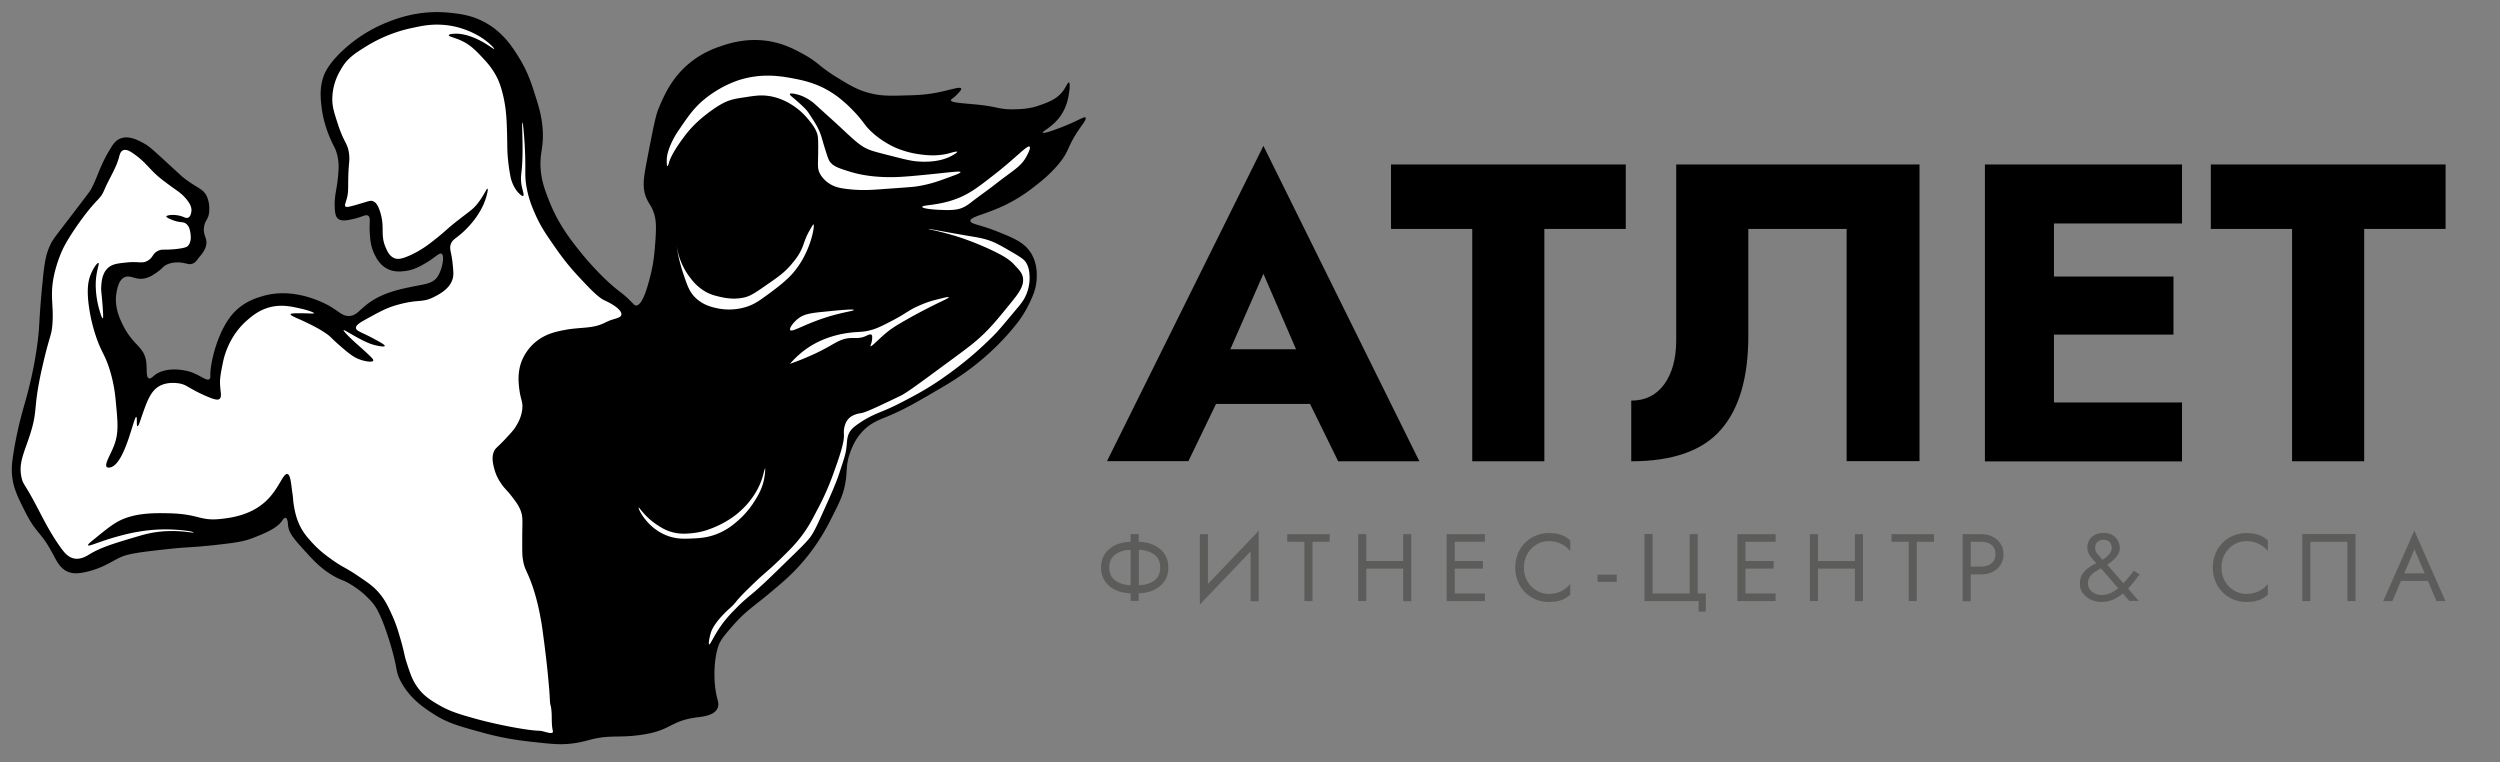
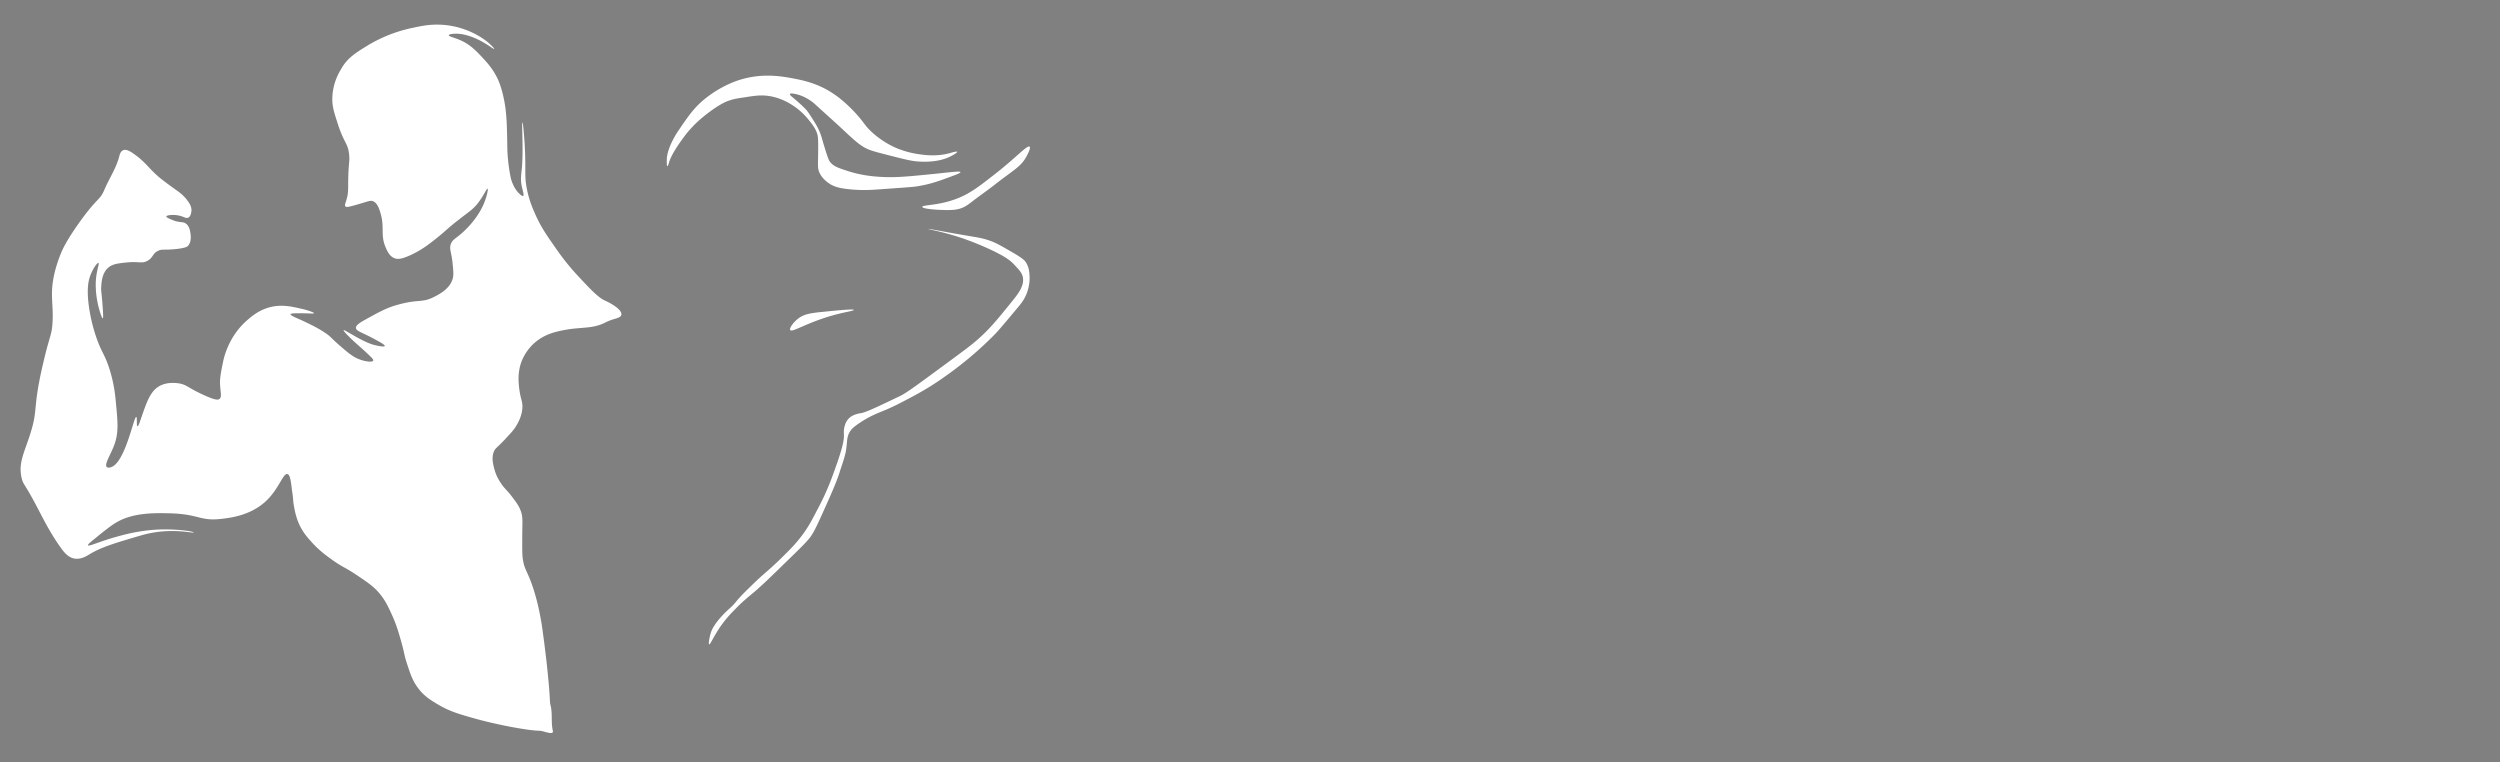
<svg xmlns="http://www.w3.org/2000/svg" version="1.1" id="Слой_1" x="0" y="0" viewBox="0 0 164 50" xml:space="preserve">
  <rect x="0" y="0" width="164" height="50" fill="#808080" stroke="none" />
  <style>.st0{fill:#fff}</style>
-   <path d="M12.62 17.3c-.26.09-.39-.05-.81-.08-.12-.01-.48-.03-.83.12-.32.14-.32.29-.75.57-.19.13-.39.26-.65.33-.65.19-1-.24-1.41-.05-.38.17-.48.73-.53 1.02-.16.94.23 1.73.45 2.17.67 1.31 1.36 1.35 1.5 2.34.07.49-.03 1.03.18 1.1.12.04.24-.1.39-.22.85-.64 2.22-.24 2.28-.22.68.21 1.12.65 1.3.49.07-.06.06-.18.06-.22-.04-.65.42-2.93 1.54-4.14.65-.7 1.44-.95 1.81-1.06 1.02-.32 1.88-.2 2.28-.14 1.2.19 2.17.75 2.23.79.62.37.81.64 1.24.63.49-.02.65-.38 1.26-.83.9-.66 1.91-.89 2.72-1.06.86-.19 1.47-.19 1.81-.67.17-.25.26-.56.28-.63.03-.1.2-.77 0-.89-.15-.09-.36.19-.95.55-.38.23-.87.53-1.52.59-.25.03-.65.06-1.06-.14-.54-.26-.77-.76-.89-1-.27-.57-.28-1.17-.3-1.52-.02-.59.07-.87-.1-.98-.16-.1-.33.06-.91.2-.43.1-.82.19-1.06 0-.15-.12-.2-.32-.22-.73-.03-.8.12-1.11.2-1.89.06-.58.11-1.1-.08-1.71-.1-.34-.18-.4-.37-.83-.15-.33-.49-1.15-.61-2.13-.07-.59-.15-1.3.14-2.09.07-.19.29-.73 1.14-1.56a9.4 9.4 0 0 1 2.93-1.91c.66-.27 2.17-.86 4.12-.67.68.07 1.52.15 2.44.67 1.21.68 1.82 1.7 2.25 2.4.52.87.76 1.63.98 2.32.23.73.42 1.33.49 2.15.12 1.38-.25 1.69-.1 2.95.09.73.29 1.23.53 1.85.57 1.45 1.31 2.42 1.95 3.23 0 0 1.17 1.5 2.42 2.52.23.19.45.33.81.67.37.35.41.45.53.45.46 0 .82-1.49.97-2.09.2-.84.24-1.44.3-2.23.07-1.01.01-1.4-.1-1.73-.16-.49-.32-.6-.49-.98-.29-.67-.2-1.29.02-2.44.38-1.97.57-2.95.75-3.39.35-.85.88-2.14 2.19-3.15.79-.61 1.53-.87 1.91-1 .53-.18 1.73-.58 3.23-.32.95.17 1.62.53 2.17.83 1 .54 1.02.8 2.23 1.54.83.51 1.37.84 2.19 1.04.73.18 1.3.17 2.3.14.76-.02 1.39-.04 2.23-.22.72-.15 1.35-.37 1.42-.24.04.08-.13.26-.28.41-.25.26-.4.3-.39.37.02.16.79.19 1.5.26 1.58.14 1.61.35 2.62.33.46-.01 1.05-.02 1.75-.28.53-.19 1.12-.4 1.52-.97.18-.26.28-.53.35-.51.09.03.05.48 0 .75-.05.3-.15.9-.59 1.5-.52.7-1.17.95-1.12 1.04.03.06.36-.04.7-.16.67-.23 1.3-.52 1.33-.53.5-.24.71-.36.77-.3.08.09-.17.42-.28.57-1.01 1.42-.69 1.54-1.52 2.52-.58.69-1.17 1.14-1.63 1.5-.17.13-.5.38-.87.61-1.8 1.14-3.27 1.23-3.25 1.58.01.22.62.23 1.85.73 1.04.42 1.69.7 2.11 1.36.4.63.4 1.31.39 1.6-.01.73-.26 1.25-.53 1.81-.41.83-.86 1.36-1.34 1.91-.29.33-.97 1.08-2.05 1.95-1.01.81-1.85 1.3-2.48 1.67-1.52.89-2.3 1.35-3.47 1.83-.52.21-1.04.41-1.54.93-.52.54-.74 1.15-.85 1.46-.29.85-.14 1.19-.32 2.07-.13.67-.36 1.14-.83 2.07-.31.62-.88 1.75-1.93 2.97-.72.84-1.39 1.4-2.17 2.05-1.04.87-1.58 1.18-2.38 2.09-.55.63-.82.94-.97 1.32-.33.89-.39 2.45-.08 3.58.03.12.1.35 0 .57-.21.47-.96.55-1.3.59-1.9.25-1.67.87-3.74 1.16-1.45.21-2.03-.03-3.37.33-.16.04-.46.13-.89.2-.82.13-1.46.07-1.97.02-1.46-.15-2.53-.26-4.1-.69-1.54-.42-2.31-.63-3.21-1.2-.61-.39-1.59-1.01-2.21-2.19-.37-.71-.15-.74-.73-2.62-.56-1.8-.92-2.28-1.1-2.5a5.7 5.7 0 0 0-1.44-1.22c-.5-.31-.58-.25-1.08-.53-.85-.48-1.37-1.05-1.85-1.58-.76-.83-1.13-1.25-1.18-1.75-.01-.13-.03-.48-.16-.51-.09-.02-.21.15-.24.2-.34.5-1.19.84-1.91 1.12-.43.17-.84.28-2.19.43-1.81.21-2.11.15-3.58.32-1.61.18-2.42.28-2.95.53-.62.3-1.17.71-2.23.95-.55.12-.89.12-1.2-.02-.49-.21-.71-.67-.93-1.08-.87-1.66-1.07-1.27-1.91-2.95-.47-.94-.74-1.5-.81-2.32-.04-.46 0-.84.1-1.46.25-1.57.59-2.72.77-3.35.19-.68.59-2.16.81-3.92.15-1.18.07-1.37.32-3.9.13-1.3.21-1.86.55-2.54.16-.31.25-.41 1.26-1.73.87-1.14 1.31-1.71 1.36-1.81.48-.89.59-1.59 1.34-2.78.13-.21.29-.45.59-.57.56-.23 1.2.12 1.56.32.31.17.46.31 1.2.98 1.34 1.23 1.29 1.19 1.38 1.26.93.73 1.29.7 1.54 1.24.24.53.14 1.09.14 1.12-.08.43-.25.44-.32.85-.1.61.26.75.12 1.28-.09.34-.32.59-.49.79-.15.22-.24.31-.4.37" />
  <path class="st0" d="M18.86 31.1c-.29-.08-.54.93-1.37 1.73-1.01.98-2.36 1.14-2.99 1.21-1.41.16-1.42-.33-3.47-.37-.96-.02-2.3-.03-3.36.58-.37.21-.77.53-1.47 1.1-.31.25-.45.37-.42.42.05.1.7-.24 1.94-.58.51-.14.87-.22 1.03-.25 0 0 .6-.12 1.17-.17 1.34-.13 2.79.08 2.78.16 0 .08-1.55-.37-3.47.2-1.74.51-2.61.77-3.39 1.25-.15.09-.54.34-.97.26-.41-.08-.67-.42-.84-.65-.85-1.17-1.28-2.16-1.89-3.27-.55-1-.62-.96-.71-1.32-.25-.98.14-1.65.53-2.86.58-1.79.14-1.63.89-4.79.42-1.79.53-1.72.59-2.5.09-1.28-.18-1.83.1-3.17.05-.24.19-.83.49-1.54.14-.32.39-.83 1.12-1.87 1.28-1.8 1.38-1.47 1.71-2.25.31-.73.78-1.41.97-2.19.02-.07.07-.29.24-.37.21-.1.49.08.69.22.79.55.99.96 1.67 1.54.34.28.78.6 1.02.77.27.19.57.39.85.77.18.24.26.43.26.63 0 .02-.01.4-.22.49-.12.05-.22-.02-.39-.08-.49-.17-1.03-.09-1.04 0-.01.07.33.21.53.28.44.14.58.05.77.2.21.16.25.43.28.6.02.14.09.58-.16.85-.05.05-.16.15-.91.22-.71.06-.79-.02-1.04.1-.39.18-.31.43-.69.65s-.57.03-1.4.12c-.58.06-.92.1-1.2.35-.39.35-.43.91-.45 1.24-.02.32.03.35.1 1.4.04.55.03.66 0 .67-.06.01-.2-.45-.28-.77a6 6 0 0 1-.18-1.38c-.01-.9.27-1.44.18-1.48-.08-.03-.36.36-.53.81-.13.35-.24.84-.12 1.87.11.89.31 1.61.47 2.09.38 1.13.57 1.16.89 2.15.31.97.39 1.75.43 2.21.13 1.34.19 2-.1 2.8-.24.65-.68 1.29-.49 1.46.07.06.19.03.24.02.96-.25 1.52-3.34 1.69-3.31.07.02 0 .6.08.61.07.01.18-.36.28-.65.31-.89.54-1.56 1.04-1.91.56-.39 1.28-.27 1.46-.24.48.1.56.3 1.6.77.71.32.9.32 1 .24.16-.13.07-.41.04-.87-.03-.47.04-.81.18-1.5.13-.68.54-1.87 1.58-2.78.32-.28.82-.71 1.6-.89.72-.16 1.35-.02 1.95.12.46.1.86.25.85.3-.01.04-.32 0-.97 0-.51 0-.56.03-.57.06-.02.08.32.22.75.41.45.21 1.07.5 1.6.87.37.26.22.23 1.18 1.04.37.31.67.55 1.12.69.28.09.71.16.77.04.03-.06-.04-.15-.32-.41-.49-.47-.88-.77-1.3-1.2-.13-.13-.35-.36-.32-.39s.24.11.63.33c.83.48 1.21.6 1.42.65.24.06.62.13.65.06s-.31-.26-.63-.43c-.87-.48-1.24-.54-1.26-.75-.02-.18.25-.35.61-.55.96-.53 1.44-.8 2.21-1 1.35-.36 1.5-.09 2.3-.49.37-.19 1.03-.53 1.22-1.18.08-.26.05-.52 0-1.02-.07-.74-.23-.93-.12-1.26.1-.29.28-.34.71-.71.18-.16 1.01-.89 1.46-1.95.2-.48.3-.96.24-.98-.06-.03-.24.45-.65.97-.32.4-.52.5-1.26 1.08-.86.67-.78.69-1.69 1.4-.31.24-.78.6-1.46.91-.57.26-.83.28-1.04.2-.33-.13-.48-.47-.59-.73-.36-.85-.02-1.32-.37-2.36-.13-.4-.27-.58-.45-.65-.15-.06-.27-.01-.77.14-.83.25-.98.27-1.04.2-.08-.09.03-.25.12-.63.06-.29.06-.48.06-.87.01-1.4.12-1.41.06-1.93-.09-.75-.32-.68-.75-2.01-.24-.75-.36-1.12-.35-1.63.01-.91.37-1.6.55-1.89.41-.76.95-1.09 1.74-1.58a9.4 9.4 0 0 1 3.01-1.18c.52-.11 1.06-.23 1.79-.2s1.28.2 1.56.3c.92.32 1.47.78 1.61.9.16.14.38.36.36.39s-.26-.16-.59-.36c-1.06-.64-1.77-.64-1.93-.64-.04 0-.45.01-.46.1s.4.16.83.36c.6.28.97.67 1.39 1.12.25.27.6.64.9 1.21.12.22.35.71.53 1.67.15.82.17 1.57.19 3.04 0 .1.02.95.22 1.93 0 0 .14.71.63 1.12.1.09.16.11.19.09.08-.05-.04-.36-.1-.67-.08-.42-.03-.71.01-1.1.12-1.28-.02-3.05.04-3.05.04 0 .12.87.16 1.66.08 1.55-.04 1.82.13 2.68.13.69.34 1.19.5 1.56.36.85.74 1.41 1.25 2.14.36.52.82 1.18 1.55 1.97.92.99 1.39 1.48 1.83 1.68 0 0 .98.43 1.07.84 0 .02.01.06 0 .1-.05.18-.33.22-.66.33-.31.11-.39.18-.62.27-.69.29-1.47.21-2.35.37-.58.11-1.37.25-2.06.86-.65.57-.87 1.25-.91 1.38-.21.67-.14 1.29-.09 1.68.09.7.25.81.19 1.31-.06.53-.31.94-.43 1.13-.16.26-.35.45-.71.84-.54.57-.62.56-.72.79-.16.4-.06.81.03 1.15.11.41.28.7.4.88.26.41.39.45.74.91.26.34.45.59.58.92.16.42.12.66.11 1.64 0 .84-.01 1.26.04 1.56.11.73.29.74.67 1.88.28.86.42 1.56.51 2.08.08.41.12.77.22 1.51.07.56.16 1.26.24 2.09.19 1.91.09 1.66.19 2.08.12.53.01 1.1.14 1.63 0 .01.01.06-.01.09-.07.11-.43-.01-.55-.04-.4-.12-.29 0-1.46-.19-1.57-.25-2.94-.63-2.94-.63-1.19-.33-1.8-.51-2.55-.95-.49-.29-.96-.57-1.36-1.13-.35-.47-.5-.95-.71-1.59-.18-.56-.14-.59-.36-1.39-.18-.63-.33-1.16-.62-1.79-.24-.53-.44-.96-.83-1.42-.38-.45-.77-.71-1.53-1.22-.77-.51-.82-.45-1.48-.91-.42-.3-.89-.63-1.39-1.18-.3-.33-.58-.64-.82-1.14s-.32-.96-.37-1.23c-.08-.42-.04-.51-.13-1.02-.08-.72-.14-1.07-.3-1.11m24.88-20.59c0-.81.71-1.86.71-1.86.72-1.06 1.08-1.59 1.81-2.18 1.1-.88 2.15-1.2 2.36-1.26 1.44-.42 2.63-.21 3.39-.07.62.12 1.58.3 2.59.96.68.44 1.19.97 1.43 1.22.67.7.67.92 1.27 1.44.64.56 1.25.84 1.5.95.22.09.77.31 1.51.41.43.06 1.16.15 1.98-.07.17-.05.48-.14.5-.09s-.28.22-.34.25c-.82.46-1.87.41-2.25.38-.44-.03-.89-.15-1.8-.38-.82-.21-1.24-.31-1.56-.47-.46-.22-.84-.58-1.6-1.29-.59-.55-1.19-1.08-1.79-1.63-.03-.03-.54-.49-1.21-.64-.08-.02-.39-.09-.42-.01-.02.05.09.14.16.2.33.27.7.61.88.8.15.16.26.35.5.72.12.19.23.37.34.6.14.3.19.48.3.87.23.75.34 1.13.46 1.27.23.29.54.39 1.16.59.74.24 1.35.31 1.62.34 1.03.11 1.84.05 2.56-.01.44-.04 1.32-.12 2.11-.21.59-.06 1.09-.12 1.1-.05.01.05-.26.16-.43.22-1.02.38-1.52.57-2.46.72-.26.04-1.03.09-2.56.2-.44.03-1.2.08-2.13-.05-.38-.05-.8-.14-1.18-.45-.11-.09-.34-.28-.49-.6-.13-.28-.1-.46-.09-1.19.01-.74.01-1.11-.05-1.33-.12-.39-.33-.65-.58-.96-.41-.51-.83-.8-.95-.88-.25-.17-.93-.62-1.88-.7-.39-.03-.71.01-1.34.11-.41.06-.7.1-1.05.22-.13.04-.54.2-1.22.7-.39.29-1.1.82-1.76 1.72-.24.33-.78 1.07-.95 1.63-.01.05-.07.26-.12.25-.03-.01-.03-.3-.03-.39m16.76 3.06c0-.13.92-.08 2.02-.45 1-.33 1.65-.84 2.76-1.71 1.34-1.04 2.11-1.91 2.26-1.79.1.08-.13.5-.18.6-.38.72-.82.89-2.1 1.89-.51.4-1.04.76-1.55 1.16-.2.15-.38.29-.66.39-.17.06-.47.15-1.26.11-.24 0-1.28-.06-1.29-.2m.41 1.45c0 .03.68.13 1.73.45.21.06 1.14.35 2.31.89 1 .47 1.34.73 1.6 1.02.26.28.49.49.55.81.1.52-.24 1-.71 1.58-.98 1.21-1.47 1.82-2.31 2.55-.4.35-1.01.8-2.21 1.68-1.6 1.18-2.41 1.78-2.81 1.97-1.5.72-2.26 1.08-2.57 1.13-.12.02-.6.08-.87.42-.11.13-.17.29-.18.34-.11.3-.08.57-.08.63.04.52-.31 1.52-.66 2.49-.41 1.17-.84 2-1.1 2.49-.33.63-.53 1.02-.89 1.52-.46.64-.87 1.05-1.6 1.76-.84.81-.92.79-1.86 1.71-1.22 1.18-.81.94-1.44 1.5 0 0-.96.84-1.18 1.55l-.04.14c-.04.16-.13.59-.07.62.08.03.31-.58.84-1.31.31-.42.58-.71.89-1.02.49-.51.82-.76 1.28-1.15.53-.46 1.04-.95 2.05-1.94.94-.91 1.42-1.38 1.62-1.68.26-.37.53-.99 1.09-2.24.55-1.22.74-1.78.82-2.05.23-.69.34-1.03.39-1.34.09-.57.03-.88.27-1.25.08-.12.2-.27.64-.56.64-.43 1.2-.64 1.39-.72.73-.29 1.22-.55 2.05-.99.98-.52 1.69-1 2.08-1.28.26-.18.91-.64 1.71-1.31.89-.75 1.5-1.38 1.66-1.54.21-.22.61-.69 1.41-1.65.28-.33.49-.59.65-1.01.19-.51.19-.94.18-1.09-.01-.26-.03-.58-.22-.9-.11-.18-.24-.3-.91-.69-.69-.4-1.03-.6-1.41-.74-.44-.16-.77-.22-1.19-.29-1.98-.33-2.89-.53-2.9-.5m-9.07 6.63c-.08-.12.2-.49.49-.73.39-.31.79-.38 1.71-.47 1.08-.11 1.96-.19 1.97-.12s-.63.13-1.63.43c-1.58.48-2.42 1.06-2.54.89" />
-   <path class="st0" d="M51.82 23.87c.63-.73 1.27-1.14 1.69-1.36.93-.49 1.83-.63 2.13-.67.7-.1.91-.02 1.54-.2.41-.12.72-.28 1.32-.59 1.02-.53 1.02-.66 1.79-1 .56-.25.92-.34 1.36-.45.21-.05.57-.15.59-.1s-.38.22-.97.51c-.1.05-.86.43-1.54.81-.76.43-1.15.65-1.6 1.02-.49.41-.96.92-1.02.87-.03-.03.07-.16.1-.45.01-.13.02-.25-.04-.3-.09-.07-.27.04-.41.1-.39.17-.66.09-1.02.12-.54.04-.9.29-1.4.57-.53.3-1.34.7-2.52 1.12M44.36 16c.12.83.31 1.5.47 1.97.26.78.4 1.17.77 1.54.53.53 1.18.66 1.54.73.21.04.96.17 1.85-.12.52-.17.85-.41 1.5-.89.47-.35 1.01-.75 1.46-1.24 1.25-1.39 1.51-3.23 1.42-3.27-.03-.01-.12.15-.28.43-.28.5-.33.79-.49 1.16-.18.4-.38.66-.61.94-.44.55-.86.86-1.63 1.39-.73.51-1.09.76-1.48.86-.72.18-1.35.04-1.66-.03-.25-.06-.59-.13-.98-.36a3.2 3.2 0 0 1-.93-.85c-.66-.82-.87-1.73-.95-2.26M41.9 33.3c-.05.03.26.72.91 1.27.41.35.8.51.93.56.64.25 1.19.22 1.77.19.42-.02.87-.05 1.44-.26.68-.25 1.12-.61 1.42-.87.23-.2.7-.63 1.12-1.3.25-.4.57-.92.67-1.67.03-.19.05-.49.03-.49-.03 0-.09.32-.19.64-.23.71-.59 1.2-.78 1.45-.09.12-.42.54-.97.97-.17.13-.68.51-1.44.82-.32.13-.79.31-1.44.37-.35.03-.76.07-1.27-.07-.46-.12-.76-.33-.98-.47-.83-.54-1.18-1.17-1.22-1.14" />
-   <path d="m87.78 30.25-1.84-3.75h-6.17l-1.81 3.75h-5.34L82.88 9.57l10.23 20.69h-5.33zm-4.9-12.29-2.17 4.95h4.31zm8.37-2.94v-4.23h15.4v4.23h-5.34v15.24h-4.73V15.02zm34.67-4.23v19.46h-4.78V15.02h-6.45v7.01c0 2.74-.6 4.8-1.81 6.17-1.2 1.37-3.16 2.06-5.87 2.06v-3.98c.93 0 1.65-.36 2.17-1.08s.78-1.69.78-2.89V10.79zm4.29 0h12.93v3.87h-8.4v3.48h7.84v3.81h-7.84v4.45h8.4v3.87h-12.93zm14.82 4.23v-4.23h15.4v4.23h-5.34v15.24h-4.73V15.02z" />
-   <path d="M74.17 35.04h.53v.5c.37.01.71.08 1 .22s.52.33.69.58.25.55.25.89-.08.65-.25.89c-.17.25-.4.44-.69.58s-.63.21-1 .22v.5h-.53v-.5c-.37-.01-.71-.08-1-.22s-.52-.33-.69-.58-.25-.55-.25-.89.08-.65.25-.89c.17-.25.4-.44.69-.58s.63-.21 1-.22zm-1.4 2.19c0 .38.13.66.39.85s.6.3 1.01.31v-2.32c-.41.01-.75.11-1.01.31-.26.19-.39.48-.39.85m3.34 0c0-.38-.13-.66-.39-.85s-.6-.3-1.01-.31v2.32c.41-.01.75-.11 1.01-.31.26-.19.39-.47.39-.85m3.13-2.19v3.27l3.33-3.49v4.62h-.53v-3.27l-3.33 3.49v-4.62zm5.2.5v-.5h2.79v.5H86.1v3.89h-.53v-3.89zm4.66-.5h.53v1.76h2.42v-1.76h.53v4.4h-.53V37.3h-2.42v2.13h-.53zm5.8 0h2.51v.5h-1.98v1.26h1.85v.5h-1.85v1.63h1.98v.5H94.9zm5.07 2.19c0 .34.08.64.23.9s.35.46.6.61.52.22.8.22c.31 0 .58-.06.82-.18s.43-.28.59-.47v.7c-.18.16-.38.29-.6.36q-.33.12-.81.12c-.31 0-.59-.06-.86-.17s-.5-.27-.7-.47-.36-.44-.47-.72-.17-.58-.17-.9.06-.63.17-.9c.11-.28.27-.52.47-.72s.43-.36.7-.47.55-.17.86-.17q.48 0 .81.12t.6.36v.7c-.16-.2-.35-.35-.59-.47a1.8 1.8 0 0 0-.82-.18c-.29 0-.56.07-.8.22-.25.15-.45.35-.6.61s-.23.56-.23.9m4.83.94v-.47h1.26v.47zm3.62.76h2.42v-3.89h.53v3.89h.53v1.19h-.47v-.69h-3.55v-4.4h.53v3.9zm5.55-3.89h2.51v.5h-1.98v1.26h1.85v.5h-1.85v1.63h1.98v.5h-2.51zm4.76 0h.53v1.76h2.42v-1.76h.53v4.4h-.53V37.3h-2.42v2.13h-.53zm5.35.5v-.5h2.79v.5h-1.13v3.89h-.53v-3.89zm4.67-.5h1.19c.28 0 .54.05.76.16s.4.26.53.46.2.43.2.7a1.25 1.25 0 0 1-.73 1.16c-.22.11-.48.16-.76.16h-.66v1.76h-.53zm1.19.5h-.66v1.63h.66c.28 0 .52-.07.69-.21.18-.14.27-.34.27-.61s-.09-.48-.27-.61c-.17-.13-.4-.2-.69-.2m9.75 3.89-.43-.5c-.2.17-.42.3-.65.41-.23.1-.49.15-.76.15-.24 0-.47-.05-.68-.15-.22-.1-.39-.24-.53-.42s-.2-.4-.2-.64c0-.19.03-.35.1-.5.07-.14.16-.27.27-.37.11-.11.23-.19.35-.27.13-.08.25-.14.36-.2-.08-.08-.16-.16-.25-.27-.09-.1-.17-.21-.24-.34a.77.77 0 0 1-.1-.4c0-.3.1-.53.3-.71s.46-.26.77-.26c.22 0 .41.05.57.14s.28.21.36.36.13.31.13.49c0 .2-.07.39-.22.57-.14.18-.35.36-.61.52l1.06 1.22c.12-.12.24-.25.35-.39s.22-.28.33-.43l.39.24c-.12.16-.25.32-.37.48q-.195.24-.39.45l.7.81h-.61zm-2.72-1.18q0 .36.27.57c.18.14.39.21.64.21.19 0 .38-.04.56-.12s.35-.19.52-.32l-1.14-1.31c-.13.08-.27.16-.4.24-.13.09-.24.19-.32.31-.09.12-.13.26-.13.42m.47-2.31q0 .21.15.39c.1.12.21.25.34.39.19-.12.34-.25.44-.38.11-.13.16-.26.16-.39 0-.16-.05-.29-.14-.39-.1-.1-.23-.15-.4-.15s-.3.05-.4.14q-.15.15-.15.39m8.29 1.29c0 .34.08.64.23.9s.35.46.6.61.52.22.8.22c.31 0 .58-.06.82-.18s.43-.28.59-.47v.7c-.18.16-.38.29-.6.36q-.33.12-.81.12c-.31 0-.59-.06-.86-.17s-.5-.27-.7-.47-.36-.44-.47-.72-.17-.58-.17-.9.06-.63.17-.9c.11-.28.27-.52.47-.72s.43-.36.7-.47.55-.17.86-.17q.48 0 .81.12t.6.36v.7c-.16-.2-.35-.35-.59-.47a1.8 1.8 0 0 0-.82-.18c-.29 0-.56.07-.8.22-.25.15-.45.35-.6.61s-.23.56-.23.9m8.25-1.69h-2.42v3.89h-.53v-4.4h3.49v4.4h-.53v-3.89zm5.85 3.89-.56-1.32h-1.77l-.56 1.32h-.6l2.04-4.62 2.04 4.62zm-1.44-3.4-.67 1.58h1.34z" style="fill:#5c5c5b" />
</svg>